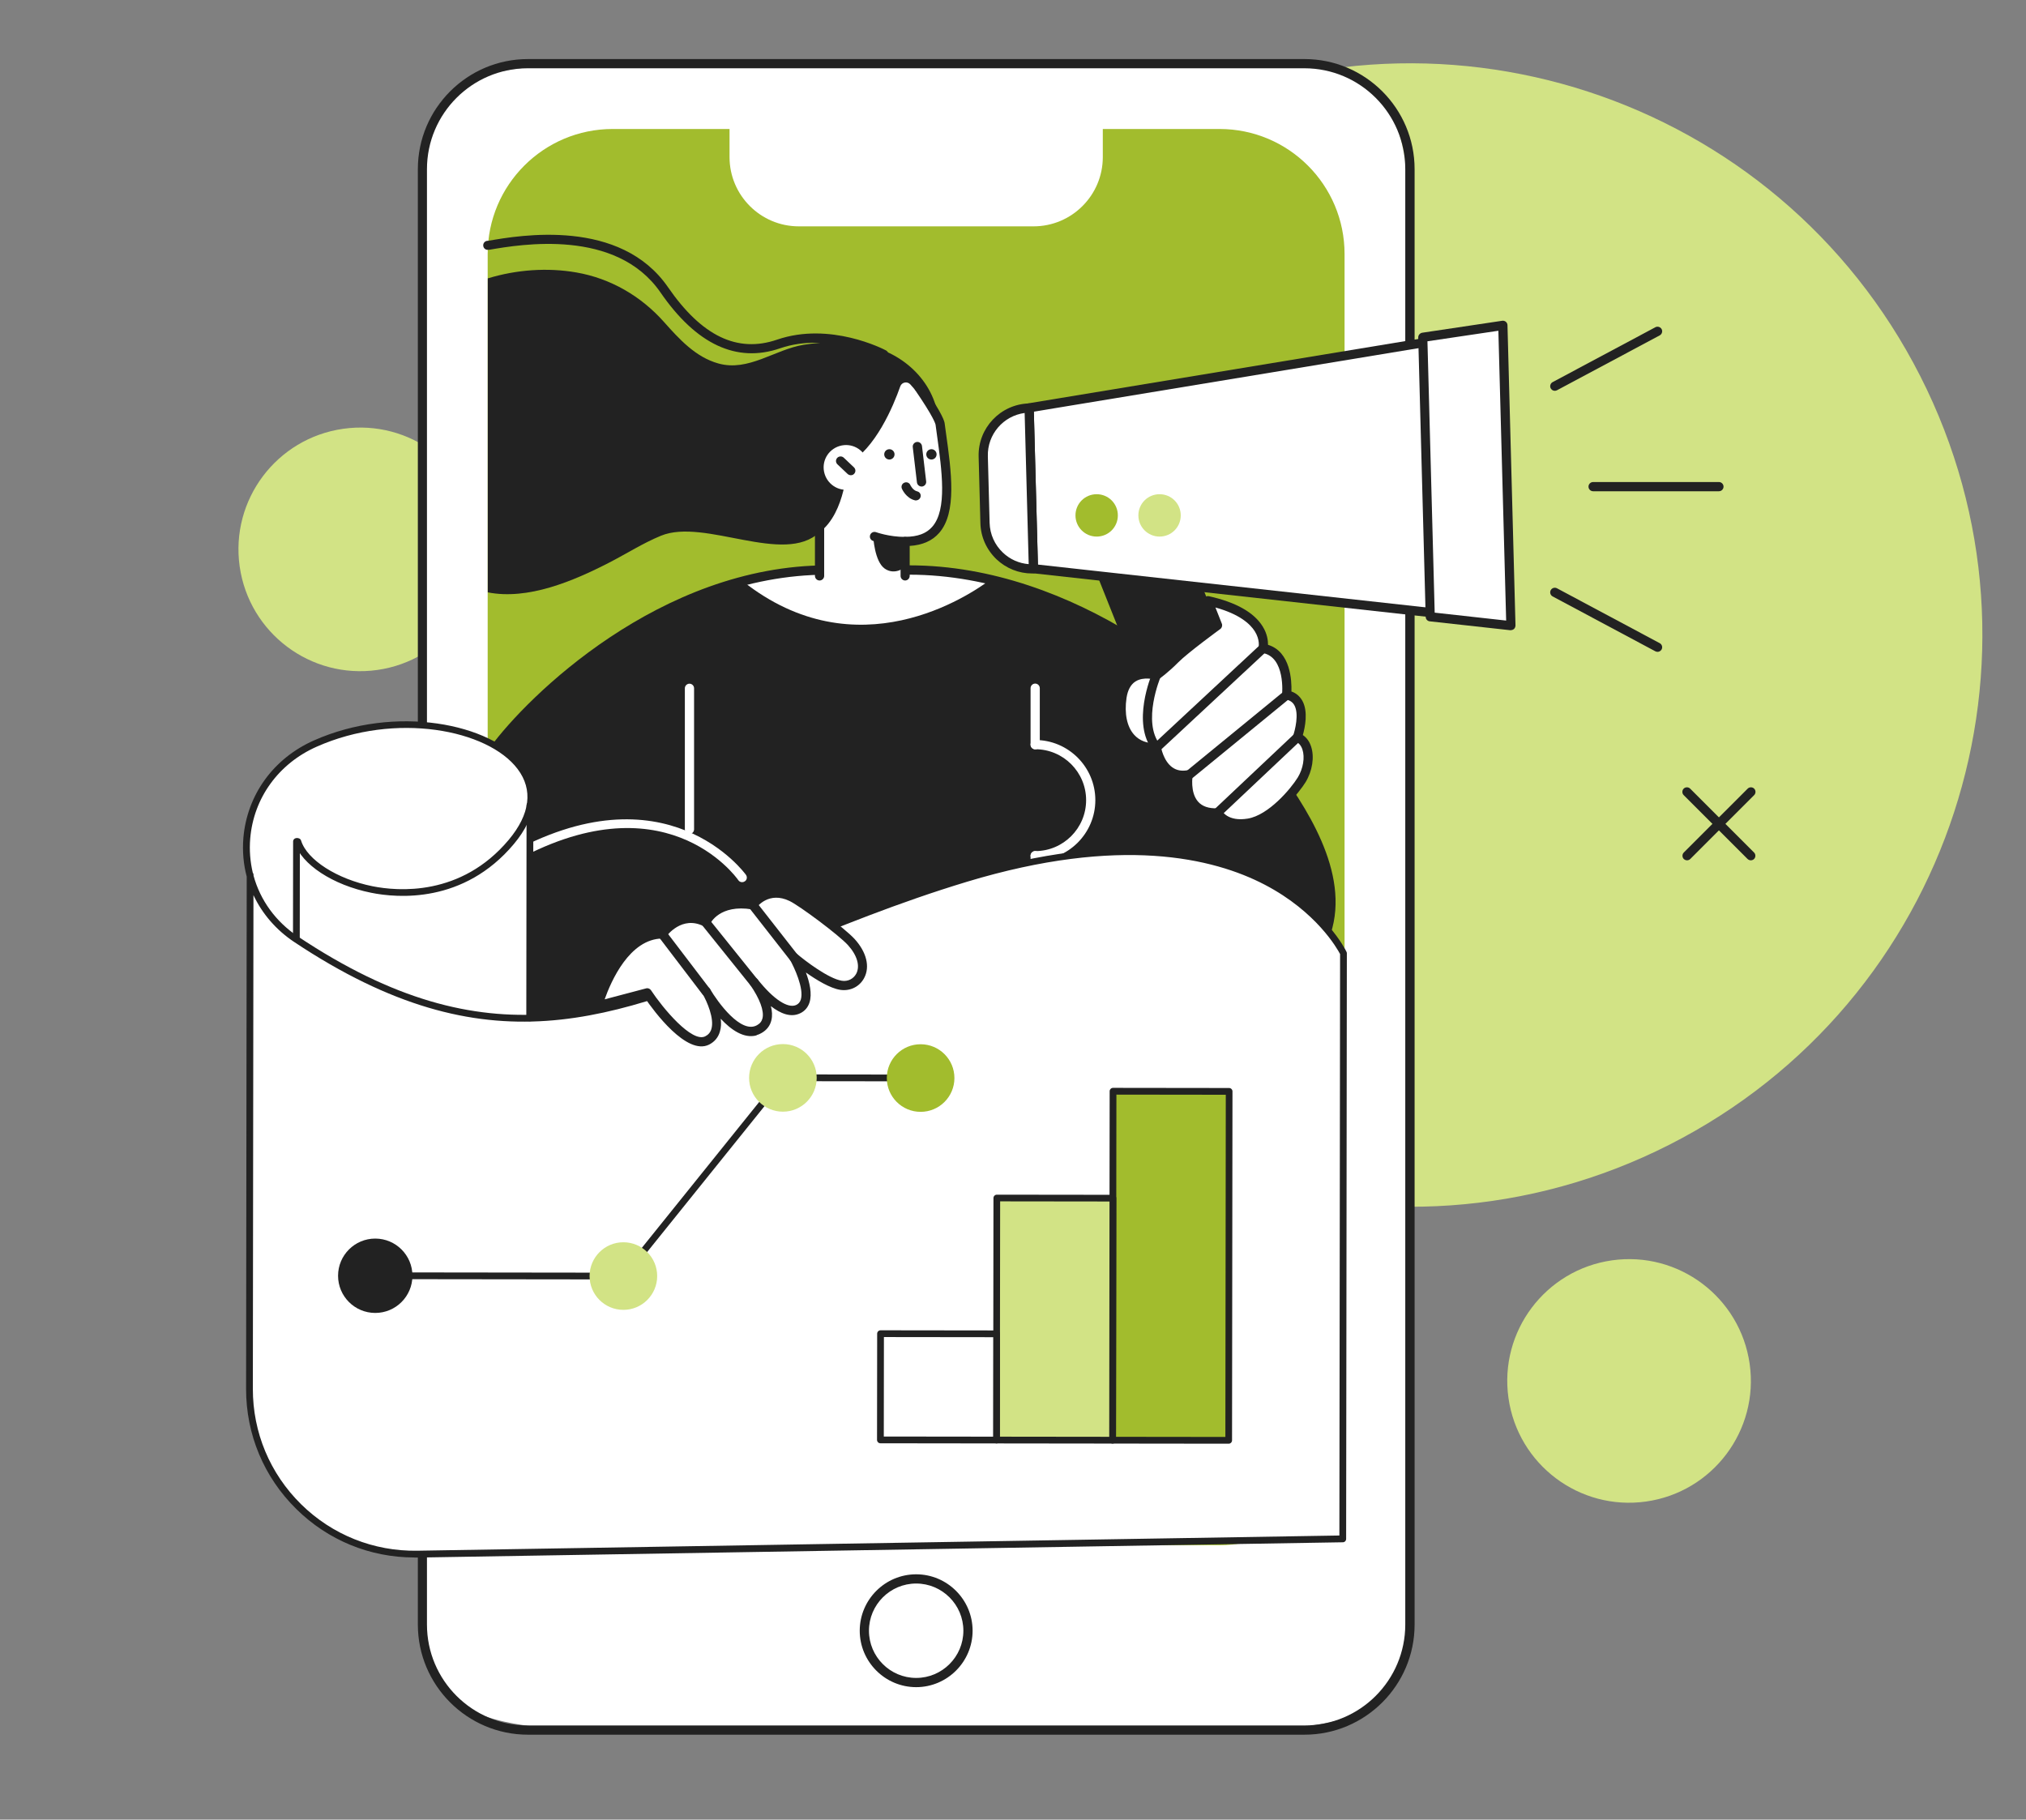
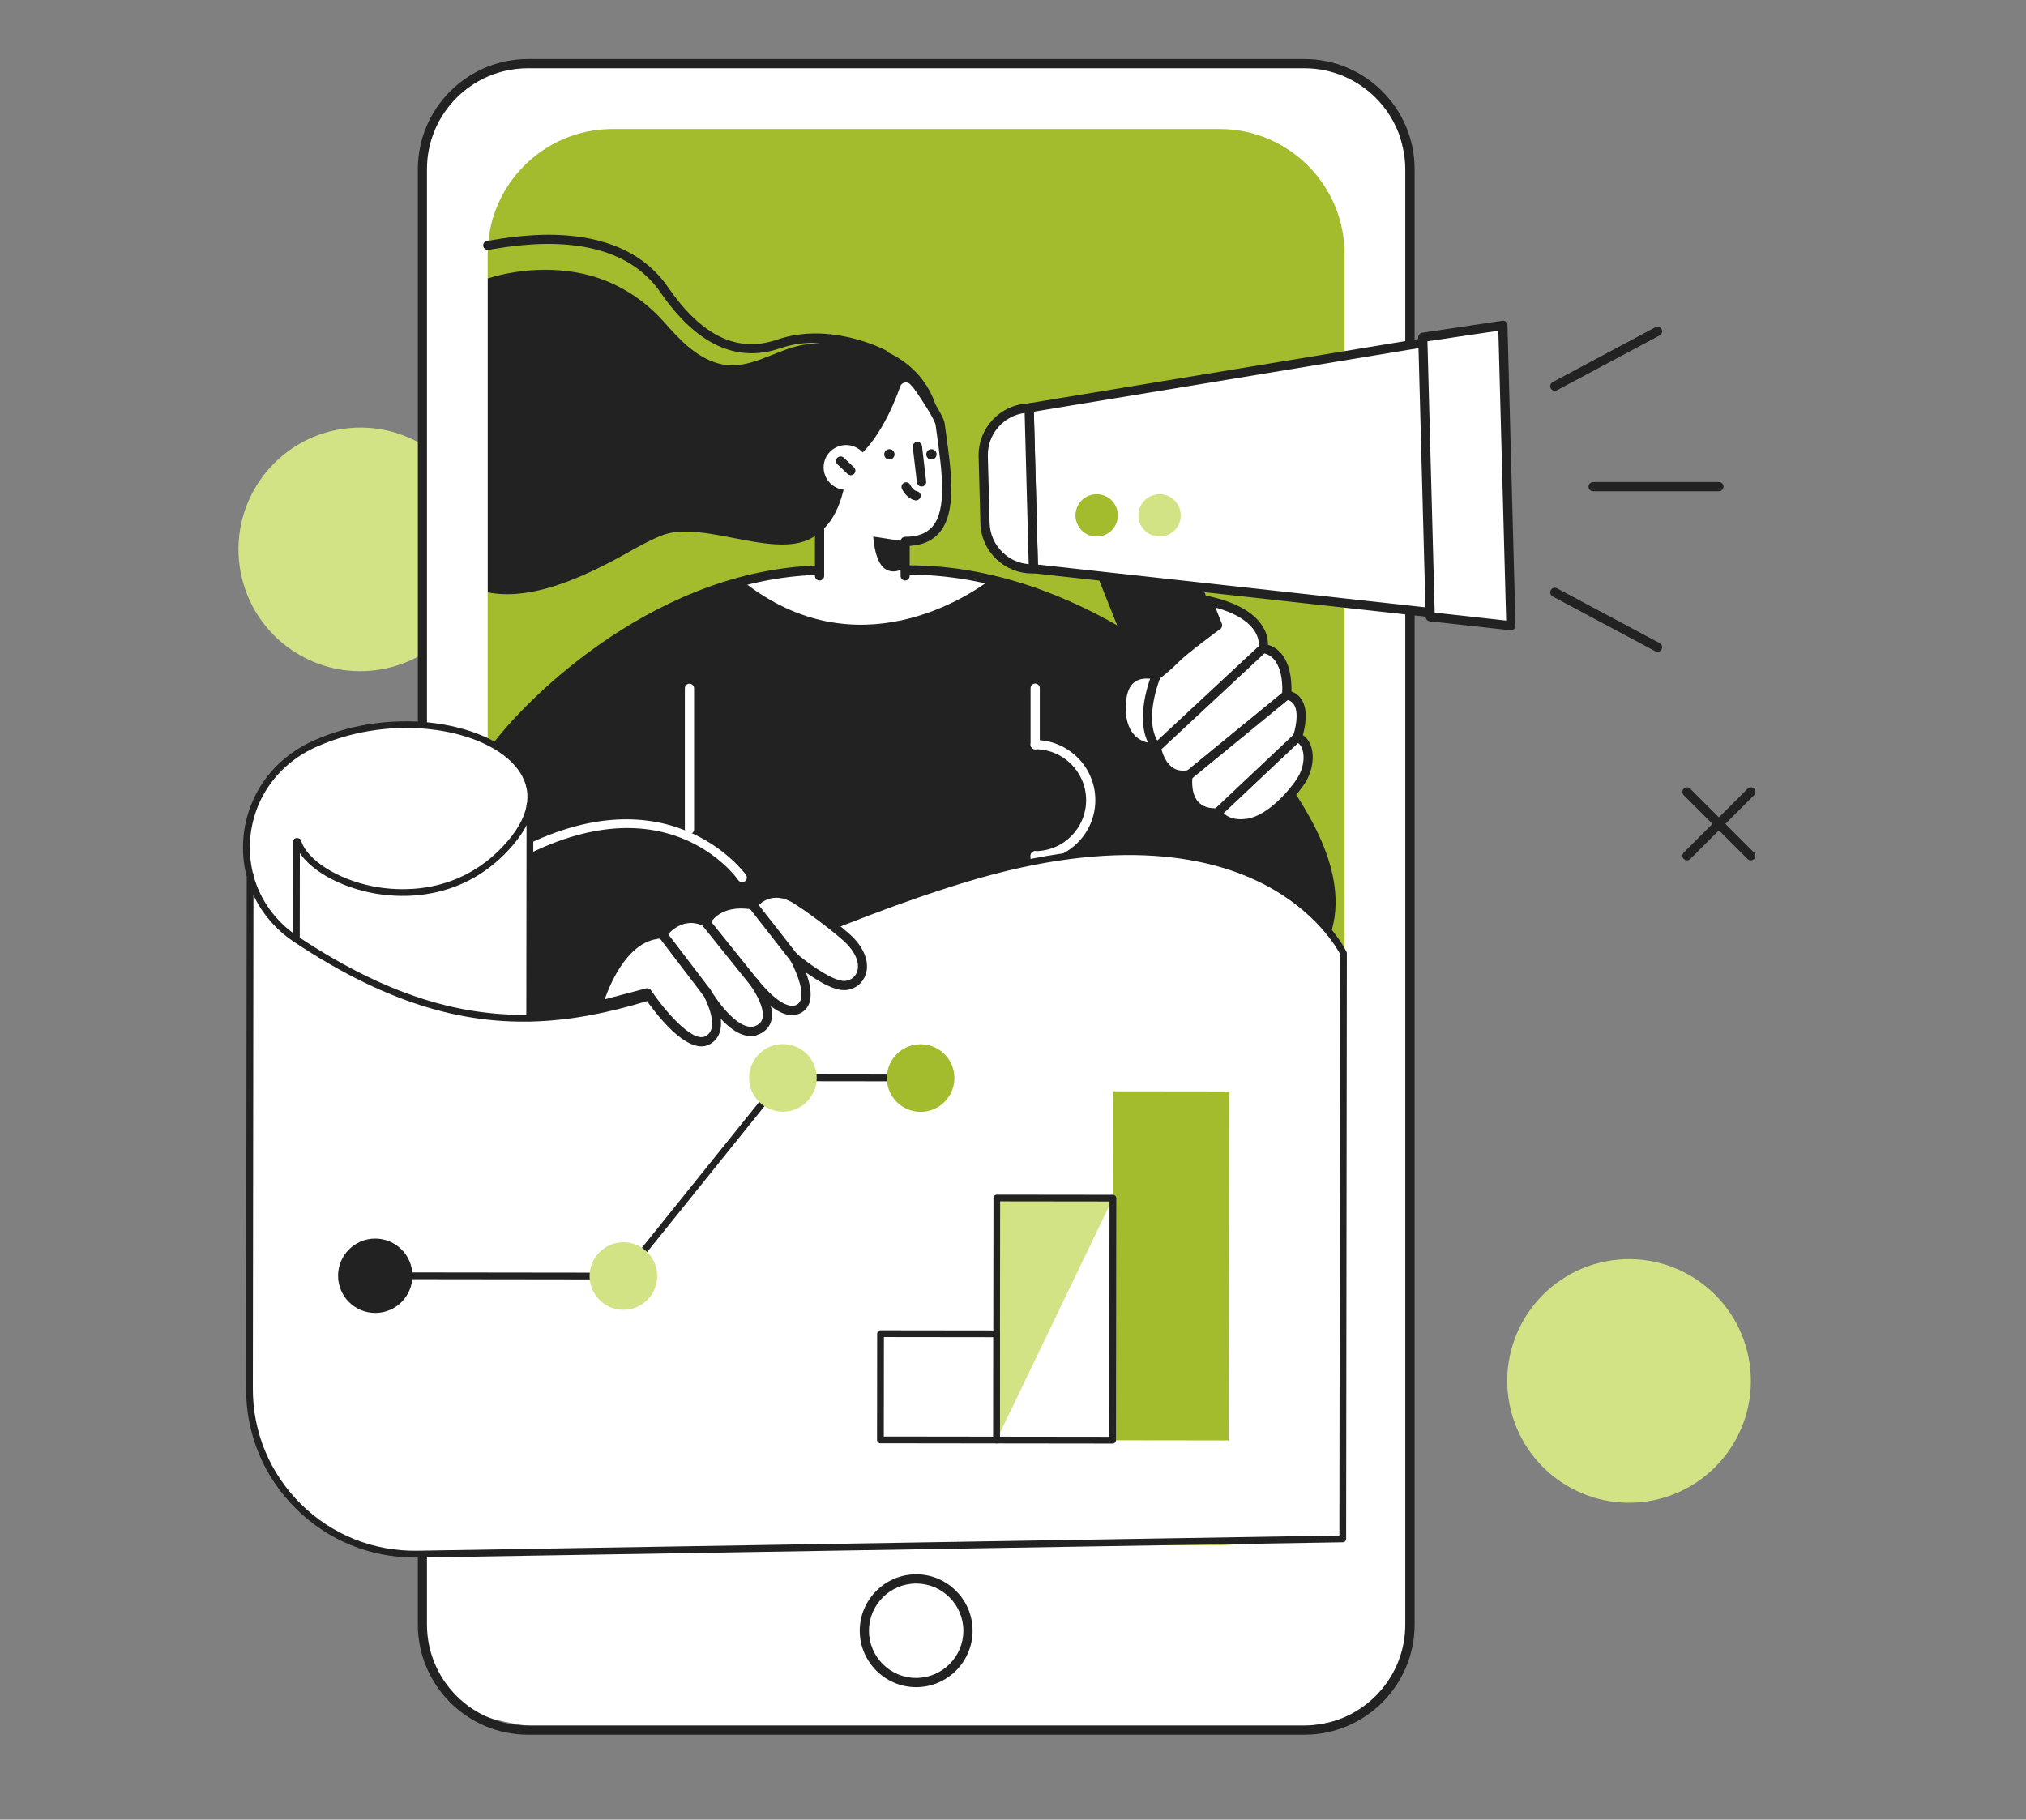
<svg xmlns="http://www.w3.org/2000/svg" width="334" height="300" viewBox="0 0 334 300" fill="none">
  <rect x="0" y="0" width="334" height="300" fill="#808080" stroke="none" />
  <g clip-path="url(#clip0_2224_43774)">
    <path d="M288.444 224.862C290.001 235.848 282.345 246.001 271.377 247.558C260.391 249.114 250.237 241.458 248.681 230.49C247.124 219.504 254.78 209.351 265.748 207.794C276.734 206.238 286.888 213.894 288.444 224.862Z" fill="#D2E385" />
    <path d="M79.275 87.762C80.832 98.748 73.176 108.901 62.208 110.458C51.222 112.014 41.068 104.358 39.511 93.39C37.955 82.404 45.611 72.251 56.579 70.694C67.565 69.138 77.718 76.794 79.275 87.762Z" fill="#D2E385" />
-     <path d="M275.217 188.726C321.625 165.162 340.143 108.438 316.579 62.029C293.014 15.621 236.29 -2.897 189.882 20.667C143.474 44.232 124.955 100.956 148.52 147.364C172.085 193.773 228.809 212.291 275.217 188.726Z" fill="#D2E385" />
    <path d="M201.987 285.24H100.09C67.5 285.24 69.647 276 69.647 254.797L69.647 40.958C69.647 17.5 67.5 10.515 100.09 10.515H201.987C230.5 7 232.43 19.5 232.43 40.958L232.43 254.797C232.43 279 232.43 285.24 201.987 285.24Z" fill="white" />
    <path d="M215.053 286H87.039C77.03 286 68.886 277.855 68.886 267.847V27.89C68.886 17.881 77.03 9.737 87.039 9.737H215.053C225.062 9.737 233.207 17.881 233.207 27.89V267.847C233.207 277.855 225.062 286 215.053 286ZM87.021 11.257C77.845 11.257 70.388 18.714 70.388 27.89V267.847C70.388 277.023 77.845 284.48 87.021 284.48H215.035C224.211 284.48 231.668 277.023 231.668 267.847V27.89C231.668 18.714 224.211 11.257 215.035 11.257H87.021Z" fill="#222222" />
    <path d="M221.66 234.146V41.881C221.66 30.495 212.431 21.266 201.045 21.266L101.012 21.266C89.627 21.266 80.397 30.495 80.397 41.881V234.146C80.397 245.532 89.627 254.761 101.012 254.761H201.045C212.431 254.761 221.66 245.532 221.66 234.146Z" fill="#A2BC2D" />
-     <path d="M181.805 19.166V25.899C181.805 32.198 176.683 37.319 170.385 37.319H131.689C125.391 37.319 120.269 32.198 120.269 25.899V19.166L181.805 19.166Z" fill="white" />
    <path d="M80.415 97.68V45.899C85.139 44.451 90.243 44.089 95.021 44.921C100.649 45.899 105.663 48.813 109.445 53.066C111.961 55.889 114.658 58.876 118.423 59.925C123.382 61.319 127.726 57.627 132.468 56.848C136.124 56.251 139.707 56.269 143.273 57.048C149.571 58.441 154.765 63.817 154.765 70.387C154.765 74.531 152.648 78.477 149.209 80.775C148.522 81.228 147.128 81.59 146.675 82.223C146.168 82.911 146.096 84.269 145.571 85.083C141.988 90.784 135.11 87.743 135.11 87.743C129.264 93.3 116.178 85.373 108.975 88.323C106.025 89.535 103.31 91.273 100.468 92.739C94.46 95.834 87.021 98.965 80.415 97.662V97.68Z" fill="#222222" />
    <path d="M80.415 164.845V125.064C80.777 124.575 81.121 124.104 81.446 123.67C87.799 114.982 109.301 94.006 136.431 94.006L144.485 94.06L149.933 94.006C177.588 94.006 201.172 115.001 207.524 123.67C213.986 132.502 229.732 151.959 209.316 164.393C191.47 175.27 166.15 153.352 166.15 153.352H122.821C122.821 153.352 98.225 174.655 80.415 164.845Z" fill="#222222" />
    <path d="M122.44 95.816C125.572 94.802 130.259 93.734 136.413 93.988L149.227 94.06C154.277 94.06 159 94.567 163.435 95.454C159.797 98.205 141.263 110.747 122.44 95.816Z" fill="white" />
    <path d="M151.037 278.163C145.915 278.163 141.734 273.982 141.734 268.86C141.734 263.738 145.915 259.557 151.037 259.557C156.159 259.557 160.34 263.738 160.34 268.86C160.34 273.982 156.159 278.163 151.037 278.163ZM151.037 261.078C146.748 261.078 143.254 264.571 143.254 268.86C143.254 273.15 146.748 276.643 151.037 276.643C155.326 276.643 158.819 273.15 158.819 268.86C158.819 264.571 155.326 261.078 151.037 261.078Z" fill="#222222" />
    <path d="M197.932 168.212C183.09 168.212 167.96 155.886 165.842 154.113H123.074C120.431 156.339 97.391 175.089 80.034 165.497C79.799 165.37 79.636 165.117 79.636 164.827V125.046C79.636 124.883 79.691 124.72 79.781 124.593L80.813 123.199C86.912 114.856 108.812 93.209 136.413 93.209L144.467 93.264L149.915 93.209C177.317 93.209 200.954 113.408 208.121 123.199L209.026 124.412C213.822 130.91 221.876 141.787 219.867 152.031C218.872 157.135 215.451 161.515 209.714 165.008C206.004 167.27 201.986 168.175 197.968 168.175L197.932 168.212ZM81.175 164.375C98.278 173.297 122.079 152.972 122.314 152.773C122.459 152.646 122.622 152.592 122.803 152.592H166.131C166.312 152.592 166.493 152.665 166.62 152.773C166.874 152.99 191.724 174.202 208.9 163.741C214.257 160.483 217.442 156.447 218.365 151.778C220.248 142.185 212.447 131.634 207.795 125.335L206.89 124.104C200.158 114.91 176.466 94.748 149.915 94.748L144.467 94.802L136.395 94.748C109.427 94.748 88.016 115.942 82.025 124.104L81.139 125.299V164.375H81.175Z" fill="#222222" />
    <path d="M195.524 125.932L205.099 125.679C207.325 125.625 208.809 123.362 207.995 121.281L196.556 92.594C196.067 91.345 194.837 90.531 193.497 90.567L183.923 90.82C181.697 90.875 180.212 93.137 181.027 95.218L192.465 123.905C192.954 125.154 194.185 125.969 195.524 125.932Z" fill="#222222" />
    <path d="M169.66 67.255L246.382 54.568L247.667 102.313L170.366 93.77L169.66 67.255Z" fill="white" />
    <path d="M247.667 103.055C247.667 103.055 247.612 103.055 247.576 103.055L170.294 94.513C169.913 94.476 169.624 94.15 169.624 93.77L168.918 67.255C168.918 66.875 169.172 66.549 169.552 66.495L246.273 53.826C246.49 53.79 246.708 53.844 246.889 53.989C247.052 54.134 247.16 54.333 247.16 54.55L248.445 102.277C248.445 102.494 248.355 102.711 248.192 102.856C248.047 102.983 247.866 103.055 247.685 103.055H247.667ZM171.108 93.083L246.871 101.444L245.639 55.455L170.438 67.871L171.108 93.065V93.083Z" fill="#222222" />
    <path d="M235.795 101.68L249.079 103.164L247.758 53.645L234.546 55.618L235.795 101.68Z" fill="white" />
    <path d="M249.079 103.906C249.079 103.906 249.025 103.906 248.989 103.906L235.704 102.44C235.324 102.404 235.034 102.078 235.034 101.698L233.804 55.636C233.804 55.256 234.075 54.93 234.455 54.858L247.649 52.885C247.866 52.849 248.084 52.921 248.247 53.048C248.41 53.193 248.518 53.392 248.518 53.609L249.839 103.109C249.839 103.327 249.749 103.544 249.604 103.689C249.459 103.815 249.278 103.888 249.097 103.888L249.079 103.906ZM236.537 101.01L248.301 102.313L247.016 54.532L235.324 56.269L236.519 101.01H236.537Z" fill="#222222" />
    <path d="M170.366 93.788L169.66 67.273C165.371 67.382 161.986 70.966 162.095 75.255L162.384 86.223C162.493 90.513 166.077 93.897 170.366 93.788Z" fill="white" />
    <path d="M170.149 94.549C167.959 94.549 165.878 93.716 164.285 92.214C162.638 90.639 161.679 88.522 161.625 86.241L161.335 75.273C161.208 70.568 164.937 66.64 169.642 66.513C169.841 66.513 170.041 66.586 170.185 66.712C170.33 66.857 170.421 67.038 170.421 67.237L171.127 93.752C171.127 94.169 170.801 94.513 170.385 94.531C170.312 94.531 170.222 94.531 170.149 94.531V94.549ZM168.919 68.088C165.407 68.558 162.747 71.617 162.855 75.237L163.145 86.205C163.199 88.087 163.978 89.825 165.335 91.11C166.511 92.232 167.996 92.884 169.588 93.01L168.919 68.088Z" fill="#222222" />
    <path d="M256.32 64.432C256.048 64.432 255.795 64.287 255.65 64.034C255.451 63.672 255.596 63.201 255.958 63.002L272.898 53.953C273.26 53.754 273.731 53.898 273.93 54.26C274.129 54.622 273.984 55.093 273.622 55.292L256.682 64.341C256.573 64.396 256.446 64.432 256.32 64.432Z" fill="#222222" />
    <path d="M273.26 107.471C273.133 107.471 273.025 107.435 272.898 107.381L255.958 98.331C255.596 98.132 255.451 97.68 255.65 97.3C255.849 96.938 256.301 96.793 256.682 96.992L273.622 106.042C273.984 106.241 274.129 106.693 273.93 107.073C273.785 107.327 273.532 107.471 273.26 107.471Z" fill="#222222" />
    <path d="M283.377 80.993H262.636C262.219 80.993 261.875 80.649 261.875 80.232C261.875 79.816 262.219 79.472 262.636 79.472H283.377C283.793 79.472 284.137 79.816 284.137 80.232C284.137 80.649 283.793 80.993 283.377 80.993Z" fill="#222222" />
    <path d="M199.127 99.037L200.738 103.073C200.738 103.073 195.362 106.983 193.733 108.63C192.104 110.277 190.675 111.308 190.675 111.308C190.675 111.308 185.733 109.788 184.991 114.928C184.249 120.068 186.566 123.435 190.675 123.272C190.675 123.272 191.507 128.466 195.887 127.724C195.887 127.724 194.747 134.24 200.756 133.986C200.756 133.986 201.878 136.394 205.841 135.742C209.805 135.09 213.678 130.131 214.602 128.593C216.212 125.969 216.032 122.439 213.878 121.589C213.878 121.589 216.122 115.344 212.122 114.584C212.122 114.584 212.846 107.67 208.249 106.91C208.249 106.91 209.66 101.39 199.145 99.055L199.127 99.037Z" fill="white" />
    <path d="M204.502 136.593C202.041 136.593 200.829 135.398 200.322 134.729C198.62 134.729 197.281 134.167 196.376 133.118C195.127 131.688 194.982 129.697 195.037 128.539C194.059 128.539 193.172 128.267 192.394 127.706C190.964 126.674 190.313 124.955 190.059 124.014C188.358 123.942 186.929 123.308 185.861 122.132C184.358 120.466 183.779 117.86 184.232 114.801C184.485 113.046 185.209 111.779 186.385 111.037C187.906 110.078 189.715 110.313 190.494 110.476C190.982 110.114 192.032 109.263 193.19 108.087C194.566 106.675 198.439 103.797 199.815 102.802L198.421 99.327C198.313 99.073 198.367 98.766 198.548 98.549C198.729 98.331 199.019 98.241 199.29 98.295C203.76 99.291 206.747 100.974 208.176 103.309C208.919 104.503 209.045 105.625 209.045 106.313C212.774 107.453 212.955 112.231 212.9 114.005C213.679 114.277 214.258 114.783 214.674 115.489C215.706 117.281 215.127 119.978 214.783 121.19C215.398 121.607 215.869 122.24 216.14 123.073C216.719 124.792 216.357 127.109 215.235 128.955C214.385 130.349 210.294 135.742 205.95 136.466C205.425 136.557 204.955 136.593 204.502 136.593ZM200.738 133.208C201.028 133.208 201.299 133.371 201.426 133.643C201.462 133.715 202.403 135.507 205.697 134.964C209.118 134.403 212.792 130.059 213.95 128.177C214.837 126.711 215.145 124.865 214.71 123.561C214.493 122.91 214.113 122.475 213.606 122.276C213.226 122.132 213.027 121.697 213.172 121.317C213.498 120.394 214.186 117.679 213.371 116.249C213.082 115.743 212.629 115.453 211.977 115.326C211.597 115.254 211.326 114.892 211.362 114.494C211.362 114.44 211.959 108.286 208.104 107.652C207.887 107.616 207.706 107.489 207.598 107.327C207.489 107.146 207.453 106.928 207.489 106.729C207.489 106.693 207.76 105.499 206.855 104.069C206.095 102.874 204.357 101.263 200.376 100.159L201.426 102.82C201.552 103.146 201.444 103.508 201.172 103.707C201.118 103.743 195.833 107.598 194.258 109.191C192.593 110.874 191.145 111.906 191.091 111.942C190.892 112.069 190.657 112.123 190.421 112.05C190.421 112.05 188.539 111.489 187.182 112.358C186.404 112.865 185.915 113.77 185.716 115.055C185.336 117.661 185.788 119.833 186.983 121.154C187.851 122.114 189.1 122.602 190.621 122.53C191.001 122.53 191.344 122.783 191.399 123.163C191.399 123.181 191.779 125.444 193.263 126.512C193.951 127 194.747 127.163 195.725 127C195.978 126.964 196.213 127.036 196.394 127.217C196.575 127.398 196.648 127.634 196.611 127.887C196.611 127.923 196.159 130.638 197.516 132.176C198.204 132.955 199.272 133.317 200.702 133.262C200.702 133.262 200.72 133.262 200.738 133.262V133.208Z" fill="#222222" />
    <path d="M190.656 124.014C190.439 124.014 190.221 123.923 190.059 123.724C186.493 119.254 189.805 111.326 189.95 110.983C190.113 110.602 190.565 110.421 190.945 110.584C191.325 110.747 191.506 111.2 191.343 111.58C191.307 111.652 188.231 119.019 191.235 122.765C191.489 123.091 191.434 123.561 191.108 123.833C190.964 123.941 190.801 123.996 190.638 123.996L190.656 124.014Z" fill="#222222" />
    <path d="M190.656 124.014C190.457 124.014 190.258 123.923 190.095 123.779C189.805 123.471 189.824 123 190.131 122.711L207.705 106.349C208.013 106.06 208.484 106.078 208.773 106.385C209.063 106.693 209.045 107.164 208.737 107.453L191.163 123.815C191.018 123.96 190.837 124.014 190.638 124.014H190.656Z" fill="#222222" />
    <path d="M195.85 128.647C195.633 128.647 195.416 128.557 195.271 128.376C195 128.05 195.054 127.579 195.38 127.308L211.651 113.987C211.977 113.715 212.447 113.77 212.719 114.096C212.99 114.421 212.936 114.892 212.61 115.163L196.339 128.484C196.194 128.593 196.031 128.647 195.85 128.647Z" fill="#222222" />
    <path d="M200.737 134.71C200.538 134.71 200.338 134.638 200.194 134.475C199.904 134.167 199.922 133.697 200.23 133.407L213.37 121.009C213.677 120.72 214.148 120.738 214.437 121.046C214.727 121.353 214.709 121.824 214.401 122.113L201.262 134.511C201.117 134.656 200.936 134.71 200.737 134.71Z" fill="#222222" />
    <path d="M134.983 94.965L135.11 87.762C139.472 84.468 139.671 76.558 139.671 76.558C144.34 74.024 147.29 66.912 148.412 63.708C148.666 63.002 149.571 62.821 150.078 63.382C151.779 65.283 154.801 68.794 154.964 69.97C156.231 79.309 158.114 89.282 149.191 89.282V94.965H134.947H134.983Z" fill="white" />
    <path d="M149.227 95.707C148.81 95.707 148.466 95.363 148.466 94.947V89.264C148.466 88.847 148.81 88.504 149.227 88.504C151.272 88.504 152.72 87.961 153.697 86.838C156.177 83.997 155.29 77.644 154.439 71.527L154.24 70.061C154.222 69.898 153.95 68.812 150.874 64.323C150.638 63.979 150.729 63.509 151.072 63.274C151.416 63.038 151.887 63.129 152.122 63.473C155.561 68.504 155.706 69.536 155.742 69.862L155.941 71.328C156.846 77.789 157.769 84.486 154.837 87.852C153.715 89.155 152.068 89.879 149.969 90.006V94.947C149.969 95.363 149.625 95.707 149.209 95.707H149.227Z" fill="#222222" />
-     <path d="M149.227 90.042C146.259 90.042 144.014 89.21 143.906 89.173C143.508 89.028 143.309 88.594 143.453 88.196C143.598 87.798 144.033 87.599 144.431 87.743C144.449 87.743 146.549 88.522 149.209 88.522C149.626 88.522 149.969 88.866 149.969 89.282C149.969 89.698 149.626 90.042 149.209 90.042H149.227Z" fill="#222222" />
    <path d="M149.227 93.481C149.227 93.481 147.562 94.929 145.86 93.752C144.159 92.576 143.96 88.467 143.96 88.467L149.227 89.282V93.481Z" fill="#222222" />
    <path d="M151.924 80.214C151.544 80.214 151.218 79.925 151.164 79.545L150.476 73.717C150.422 73.3 150.73 72.92 151.146 72.866C151.562 72.812 151.942 73.12 151.996 73.536L152.684 79.364C152.739 79.78 152.431 80.16 152.015 80.214C151.978 80.214 151.961 80.214 151.924 80.214Z" fill="#222222" />
    <path d="M145.77 74.911C145.77 75.382 146.15 75.762 146.621 75.762C147.091 75.762 147.471 75.382 147.471 74.911C147.471 74.441 147.091 74.061 146.621 74.061C146.15 74.061 145.77 74.441 145.77 74.911Z" fill="#222222" />
    <path d="M152.703 74.911C152.703 75.382 153.083 75.762 153.553 75.762C154.024 75.762 154.404 75.382 154.404 74.911C154.404 74.441 154.024 74.061 153.553 74.061C153.083 74.061 152.703 74.441 152.703 74.911Z" fill="#222222" />
    <path d="M135.852 77.771C136.25 79.762 138.169 81.083 140.178 80.685C142.169 80.287 143.49 78.368 143.091 76.359C142.693 74.368 140.775 73.047 138.766 73.445C136.757 73.843 135.454 75.762 135.852 77.771Z" fill="white" />
    <path d="M140.268 78.35C140.087 78.35 139.888 78.278 139.744 78.151L138.06 76.558C137.753 76.269 137.735 75.798 138.024 75.49C138.314 75.183 138.803 75.183 139.092 75.454L140.775 77.047C141.083 77.337 141.101 77.807 140.812 78.115C140.667 78.278 140.468 78.35 140.268 78.35Z" fill="#222222" />
    <path d="M177.299 84.974C177.299 86.893 178.856 88.467 180.792 88.467C182.729 88.467 184.285 86.911 184.285 84.974C184.285 83.038 182.729 81.481 180.792 81.481C178.856 81.481 177.299 83.038 177.299 84.974Z" fill="#A2BC2D" />
    <path d="M187.669 84.974C187.669 86.893 189.226 88.467 191.162 88.467C193.099 88.467 194.655 86.911 194.655 84.974C194.655 83.038 193.099 81.481 191.162 81.481C189.226 81.481 187.669 83.038 187.669 84.974Z" fill="#D2E385" />
    <path d="M278.128 141.841C277.929 141.841 277.748 141.769 277.585 141.624C277.295 141.335 277.295 140.846 277.585 140.556L288.119 130.023C288.408 129.733 288.897 129.733 289.186 130.023C289.476 130.312 289.476 130.801 289.186 131.091L278.652 141.624C278.508 141.769 278.309 141.841 278.11 141.841H278.128Z" fill="#222222" />
    <path d="M288.643 141.841C288.444 141.841 288.263 141.769 288.101 141.624L277.567 131.091C277.277 130.801 277.277 130.312 277.567 130.023C277.856 129.733 278.345 129.733 278.635 130.023L289.168 140.556C289.458 140.846 289.458 141.335 289.168 141.624C289.023 141.769 288.824 141.841 288.625 141.841H288.643Z" fill="#222222" />
    <path d="M170.657 123.543C170.241 123.543 169.897 123.199 169.897 122.783V113.462C169.897 113.046 170.241 112.702 170.657 112.702C171.073 112.702 171.417 113.046 171.417 113.462V122.783C171.417 123.199 171.073 123.543 170.657 123.543Z" fill="white" />
    <path d="M170.657 154.113C170.241 154.113 169.897 153.769 169.897 153.352V141.081C169.897 140.665 170.241 140.321 170.657 140.321C171.073 140.321 171.417 140.665 171.417 141.081V153.352C171.417 153.769 171.073 154.113 170.657 154.113Z" fill="white" />
    <path d="M113.663 137.498C113.247 137.498 112.903 137.154 112.903 136.737V113.48C112.903 113.064 113.247 112.72 113.663 112.72C114.08 112.72 114.423 113.064 114.423 113.48V136.737C114.423 137.154 114.08 137.498 113.663 137.498Z" fill="white" />
    <path d="M170.656 141.841C170.24 141.841 169.896 141.498 169.896 141.081C169.896 140.665 170.24 140.321 170.656 140.321C175.289 140.321 179.054 136.556 179.054 131.923C179.054 127.29 175.289 123.525 170.656 123.525C170.24 123.525 169.896 123.181 169.896 122.765C169.896 122.349 170.24 122.005 170.656 122.005C176.122 122.005 180.574 126.457 180.574 131.923C180.574 137.389 176.122 141.841 170.656 141.841Z" fill="white" />
    <path d="M122.332 145.443C122.097 145.443 121.861 145.334 121.716 145.117C121.228 144.411 109.337 128.068 84.197 142.366C83.835 142.565 83.365 142.439 83.166 142.077C82.967 141.715 83.093 141.244 83.455 141.045C109.844 126.041 122.839 144.049 122.984 144.249C123.219 144.592 123.146 145.063 122.802 145.298C122.676 145.389 122.513 145.443 122.368 145.443H122.332Z" fill="white" />
    <path d="M145.698 59.201C145.571 59.201 145.463 59.165 145.336 59.111C145.246 59.075 136.703 54.64 128.594 57.428C121.427 59.889 114.785 56.776 108.885 48.215C101.573 37.609 85.845 40.288 80.686 41.175H80.541C80.143 41.265 79.745 40.994 79.673 40.577C79.6 40.161 79.872 39.781 80.288 39.709H80.433C85.845 38.767 102.279 35.962 110.134 47.364C115.69 55.419 121.572 58.242 128.106 55.998C136.866 52.993 145.68 57.572 146.06 57.772C146.422 57.971 146.567 58.423 146.368 58.803C146.223 59.056 145.969 59.201 145.698 59.201Z" fill="#222222" />
    <path d="M135.111 95.707C134.694 95.707 134.35 95.363 134.35 94.947V86.983C134.35 86.567 134.694 86.223 135.111 86.223C135.527 86.223 135.871 86.567 135.871 86.983V94.947C135.871 95.363 135.527 95.707 135.111 95.707Z" fill="#222222" />
    <path d="M151.038 82.513C151.038 82.513 150.929 82.513 150.856 82.495C149.372 82.151 148.721 80.649 148.685 80.576C148.522 80.196 148.685 79.744 149.083 79.581C149.463 79.418 149.915 79.581 150.078 79.979C150.078 79.979 150.458 80.83 151.2 81.011C151.617 81.101 151.87 81.517 151.761 81.916C151.671 82.26 151.363 82.495 151.019 82.495L151.038 82.513Z" fill="#222222" />
    <path d="M51.964 122.592C68.28 115.341 89.263 121.656 87.379 132.759L87.336 167.828C109.296 167.417 129.189 153.934 159.279 144.842C208.55 129.948 221.494 157.151 221.494 157.151L221.376 253.693L69.09 256.214C53.725 256.474 41.135 244.065 41.154 228.7L41.257 144.393C42.327 148.427 41.257 144.22 41.257 144.22L41.257 144.393C39.064 136.137 42.87 126.641 51.991 122.592L51.964 122.592Z" fill="white" />
    <path d="M68.293 256.783C60.969 256.774 54.086 253.953 48.851 248.798C43.497 243.524 40.56 236.488 40.569 228.978L40.673 144.524C40.131 142.494 39.948 140.331 40.123 138.142C40.729 131.057 45.062 125.052 51.726 122.088C65.201 116.094 81.04 119.271 86.206 126.11C89.094 129.935 88.558 134.565 84.718 139.151C76.453 149.013 65.507 148.071 61.183 147.19C54.868 145.922 49.685 142.519 48.561 138.908C48.469 138.616 48.628 138.298 48.934 138.219C49.226 138.126 49.544 138.286 49.636 138.591C50.627 141.777 55.573 144.941 61.41 146.115C65.535 146.943 76.003 147.858 83.882 138.447C87.404 134.232 87.913 130.199 85.33 126.786C80.428 120.278 65.213 117.327 52.203 123.11C45.91 125.902 41.816 131.563 41.251 138.236C41.09 140.173 41.246 142.071 41.669 143.876C41.748 143.969 41.801 144.101 41.801 144.234L41.801 144.38C42.897 148.402 45.44 151.947 49.126 154.407C80.587 175.356 100.659 167.101 128.43 155.698C137.431 152.007 147.626 147.813 159.121 144.337C184.752 136.593 200.457 140.394 209.116 144.942C218.57 149.916 221.853 156.661 221.985 156.94C222.025 157.019 222.038 157.099 222.038 157.179L221.92 253.72C221.92 254.025 221.68 254.277 221.375 254.277L68.811 256.797C68.638 256.797 68.466 256.797 68.307 256.797L68.293 256.783ZM41.784 147.578L41.684 228.98C41.675 236.185 44.507 242.942 49.635 248.003C54.777 253.065 61.607 255.78 68.786 255.669L220.806 253.161L220.923 157.297C220.46 156.42 217.044 150.326 208.518 145.871C200.044 141.442 184.644 137.748 159.425 145.373C147.983 148.835 137.815 153.016 128.841 156.693C100.75 168.242 80.453 176.577 48.501 155.308C45.505 153.314 43.213 150.631 41.784 147.578Z" fill="#222222" />
    <path d="M183.422 237.459L202.555 237.482L202.625 179.95L183.492 179.927L183.422 237.459Z" fill="#A2BC2D" />
-     <path d="M202.553 238.026L183.42 238.003C183.115 238.003 182.863 237.75 182.864 237.445L182.934 179.913C182.934 179.608 183.187 179.356 183.492 179.356L202.625 179.38C202.93 179.38 203.182 179.632 203.182 179.938L203.111 237.47C203.111 237.775 202.859 238.027 202.553 238.026ZM183.979 236.889L202.011 236.911L202.08 180.494L184.048 180.471L183.979 236.889Z" fill="#222222" />
-     <path d="M164.288 237.422L183.421 237.446L183.47 197.547L164.337 197.524L164.288 237.422Z" fill="#D2E385" />
+     <path d="M164.288 237.422L183.47 197.547L164.337 197.524L164.288 237.422Z" fill="#D2E385" />
    <path d="M183.42 238.003L164.287 237.98C163.982 237.979 163.73 237.727 163.73 237.422L163.779 197.523C163.779 197.218 164.032 196.966 164.337 196.967L183.47 196.99C183.776 196.99 184.027 197.243 184.027 197.548L183.978 237.446C183.978 237.752 183.725 238.003 183.42 238.003ZM164.832 236.866L182.864 236.888L182.911 198.091L164.88 198.069L164.832 236.866Z" fill="#222222" />
    <path d="M145.142 237.412L164.275 237.435L164.296 219.921L145.163 219.898L145.142 237.412Z" fill="white" />
    <path d="M164.274 237.98L145.141 237.956C144.836 237.956 144.584 237.703 144.585 237.398L144.606 219.884C144.607 219.579 144.859 219.327 145.164 219.327L164.297 219.351C164.602 219.351 164.854 219.603 164.854 219.909L164.833 237.423C164.832 237.728 164.58 237.98 164.274 237.98ZM145.7 236.842L163.719 236.864L163.739 220.464L145.72 220.442L145.7 236.842Z" fill="#222222" />
    <path d="M48.859 155.202C48.554 155.202 48.302 154.95 48.302 154.644L48.322 138.735C48.322 138.43 48.575 138.179 48.88 138.179C49.185 138.179 49.437 138.432 49.436 138.737L49.417 154.646C49.416 154.951 49.164 155.203 48.859 155.202Z" fill="#222222" />
    <path d="M87.322 168.385C87.017 168.385 86.765 168.132 86.765 167.827L86.808 132.745C86.808 132.44 87.061 132.188 87.366 132.189C87.671 132.189 87.923 132.442 87.923 132.747L87.88 167.829C87.879 168.134 87.627 168.385 87.322 168.385Z" fill="#222222" />
    <path d="M102.781 210.943L61.874 210.893C61.569 210.892 61.317 210.64 61.318 210.335C61.318 210.03 61.57 209.778 61.876 209.778L102.517 209.828L128.643 177.352C128.749 177.219 128.908 177.14 129.081 177.14L151.783 177.168C152.088 177.168 152.34 177.421 152.34 177.726C152.339 178.031 152.087 178.283 151.782 178.283L129.345 178.255L103.219 210.731C103.113 210.864 102.954 210.943 102.781 210.943Z" fill="#222222" />
    <path d="M61.854 216.466C65.238 216.47 67.988 213.727 67.992 210.343C67.996 206.96 65.253 204.21 61.869 204.206C58.486 204.201 55.736 206.945 55.732 210.328C55.728 213.712 58.471 216.461 61.854 216.466Z" fill="#222222" />
    <path d="M108.341 210.392C108.337 213.471 105.84 215.962 102.762 215.958C99.683 215.955 97.192 213.457 97.196 210.379C97.2 207.3 99.697 204.809 102.775 204.813C105.854 204.817 108.345 207.314 108.341 210.392Z" fill="#D2E385" />
    <path d="M134.64 177.718C134.636 180.796 132.138 183.287 129.06 183.284C125.982 183.28 123.49 180.782 123.494 177.704C123.498 174.626 125.995 172.134 129.074 172.138C132.152 172.142 134.643 174.639 134.64 177.718Z" fill="#D2E385" />
    <path d="M157.342 177.745C157.338 180.824 154.84 183.315 151.762 183.311C148.683 183.308 146.192 180.81 146.196 177.732C146.2 174.653 148.697 172.162 151.775 172.166C154.854 172.169 157.345 174.667 157.342 177.745Z" fill="#A2BC2D" />
    <path d="M109.178 153.993C109.178 153.993 112.091 149.905 116.342 152.058C116.342 152.058 118.041 148.197 124.095 149.205C124.095 149.205 126.442 145.914 130.491 147.879C132.21 148.713 138.666 153.499 140.326 155.326C144.016 159.366 141.531 162.902 138.647 162.471C135.762 162.04 130.864 157.85 130.864 157.85C130.864 157.85 134.887 164.88 131.571 166.393C129.139 167.508 125.884 163.948 124.312 161.964C125.736 164.027 128.01 168.107 125.166 169.695C121.362 171.816 116.646 163.853 116.424 163.464C116.641 163.836 120.017 169.768 116.563 171.527C113.01 173.333 106.655 163.687 106.655 163.687L98.483 165.85C98.483 165.85 101.675 154.051 109.174 153.976L109.178 153.993Z" fill="white" />
    <path d="M124.734 170.7C122.625 171.292 120.482 169.75 118.815 167.963C118.906 168.689 118.887 169.427 118.678 170.088C118.402 171.049 117.795 171.764 116.908 172.22C113.219 174.083 107.782 166.698 106.337 164.566L98.688 166.582C98.427 166.655 98.144 166.584 97.958 166.392C97.773 166.2 97.694 165.921 97.753 165.66C97.897 165.168 101.063 153.677 108.796 153.236C110.014 151.747 112.738 149.798 116.029 151.074C116.834 149.927 119.037 147.729 123.768 148.375C124.912 147.095 127.473 145.568 130.804 147.19C132.63 148.068 139.146 152.932 140.873 154.797C142.854 156.966 143.459 159.391 142.459 161.251C141.696 162.687 140.159 163.438 138.532 163.199C136.842 162.94 134.571 161.547 132.859 160.336C133.453 161.917 133.922 163.854 133.445 165.303C133.183 166.11 132.643 166.732 131.875 167.079C130.346 167.79 128.671 167.113 127.085 165.885C127.293 166.692 127.346 167.485 127.169 168.193C126.959 169.117 126.391 169.84 125.514 170.331C125.254 170.479 124.985 170.592 124.724 170.665L124.734 170.7ZM116.201 162.737C116.532 162.644 116.887 162.77 117.067 163.077C118.327 165.223 122.142 170.507 124.791 169.03C125.297 168.756 125.585 168.375 125.706 167.87C125.988 166.664 125.259 164.669 123.678 162.387C123.454 162.055 123.528 161.583 123.855 161.341C124.181 161.099 124.649 161.155 124.908 161.477C127.501 164.754 129.895 166.319 131.261 165.691C131.642 165.509 131.867 165.239 132.013 164.822C132.593 163.005 130.914 159.434 130.211 158.203C130.026 157.879 130.103 157.481 130.395 157.249C130.687 157.017 131.082 157.019 131.374 157.256C132.684 158.374 136.586 161.358 138.787 161.698C139.771 161.855 140.693 161.389 141.152 160.546C141.827 159.266 141.315 157.511 139.787 155.816C138.241 154.126 131.824 149.347 130.172 148.552C126.756 146.898 124.802 149.514 124.722 149.63C124.562 149.863 124.258 149.986 123.98 149.933C118.619 149.05 117.102 152.22 117.045 152.349C116.967 152.54 116.799 152.681 116.613 152.752C116.403 152.811 116.197 152.813 116.018 152.712C112.422 150.883 109.933 154.27 109.823 154.414C109.67 154.607 109.458 154.723 109.217 154.734C103.777 154.776 100.729 161.798 99.681 164.761L106.507 162.958C106.82 162.87 107.158 163.001 107.328 163.273C109.288 166.238 114.055 171.968 116.263 170.86C116.774 170.603 117.113 170.207 117.278 169.654C117.79 167.931 116.546 165.103 115.82 163.859C115.608 163.505 115.739 163.036 116.093 162.824C116.163 162.804 116.211 162.772 116.28 162.753L116.201 162.737Z" fill="#222222" />
    <path d="M131.07 158.582C130.791 158.661 130.464 158.564 130.263 158.32L123.489 149.657C123.23 149.335 123.281 148.85 123.621 148.586C123.96 148.321 124.427 148.378 124.692 148.718L131.466 157.381C131.725 157.703 131.673 158.187 131.334 158.452C131.257 158.511 131.157 158.558 131.07 158.582Z" fill="#222222" />
    <path d="M124.517 162.696C124.238 162.775 123.911 162.678 123.715 162.451L115.741 152.527C115.482 152.205 115.516 151.725 115.856 151.461C116.177 151.201 116.657 151.236 116.922 151.575L124.896 161.5C125.155 161.822 125.121 162.301 124.782 162.566C124.704 162.625 124.604 162.672 124.5 162.701L124.517 162.696Z" fill="#222222" />
    <path d="M116.613 164.201C116.317 164.284 116.007 164.183 115.806 163.938L108.573 154.445C108.309 154.106 108.383 153.634 108.727 153.387C109.049 153.127 109.539 153.197 109.781 153.524L117.014 163.017C117.278 163.356 117.204 163.828 116.859 164.075C116.782 164.134 116.7 164.176 116.613 164.201Z" fill="#222222" />
  </g>
  <defs>
    <clipPath id="clip0_2224_43774">
      <rect width="334" height="300" fill="white" />
    </clipPath>
  </defs>
</svg>